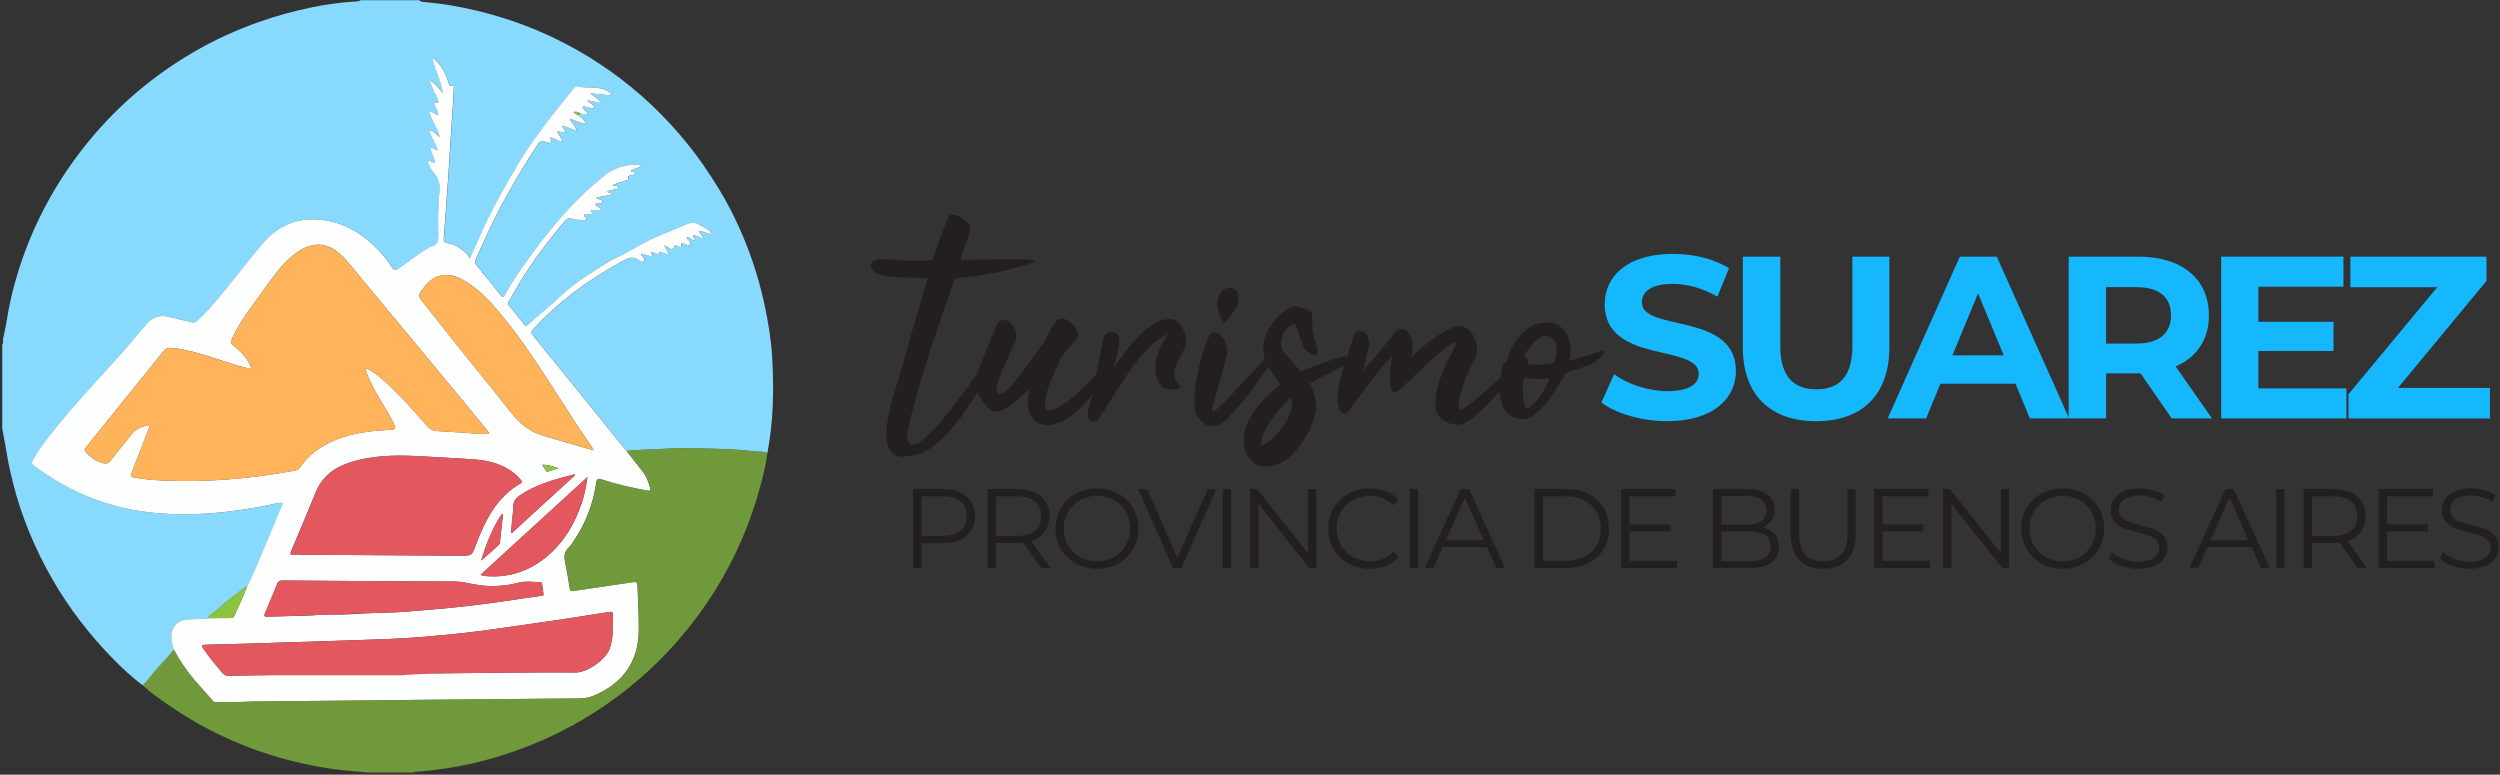
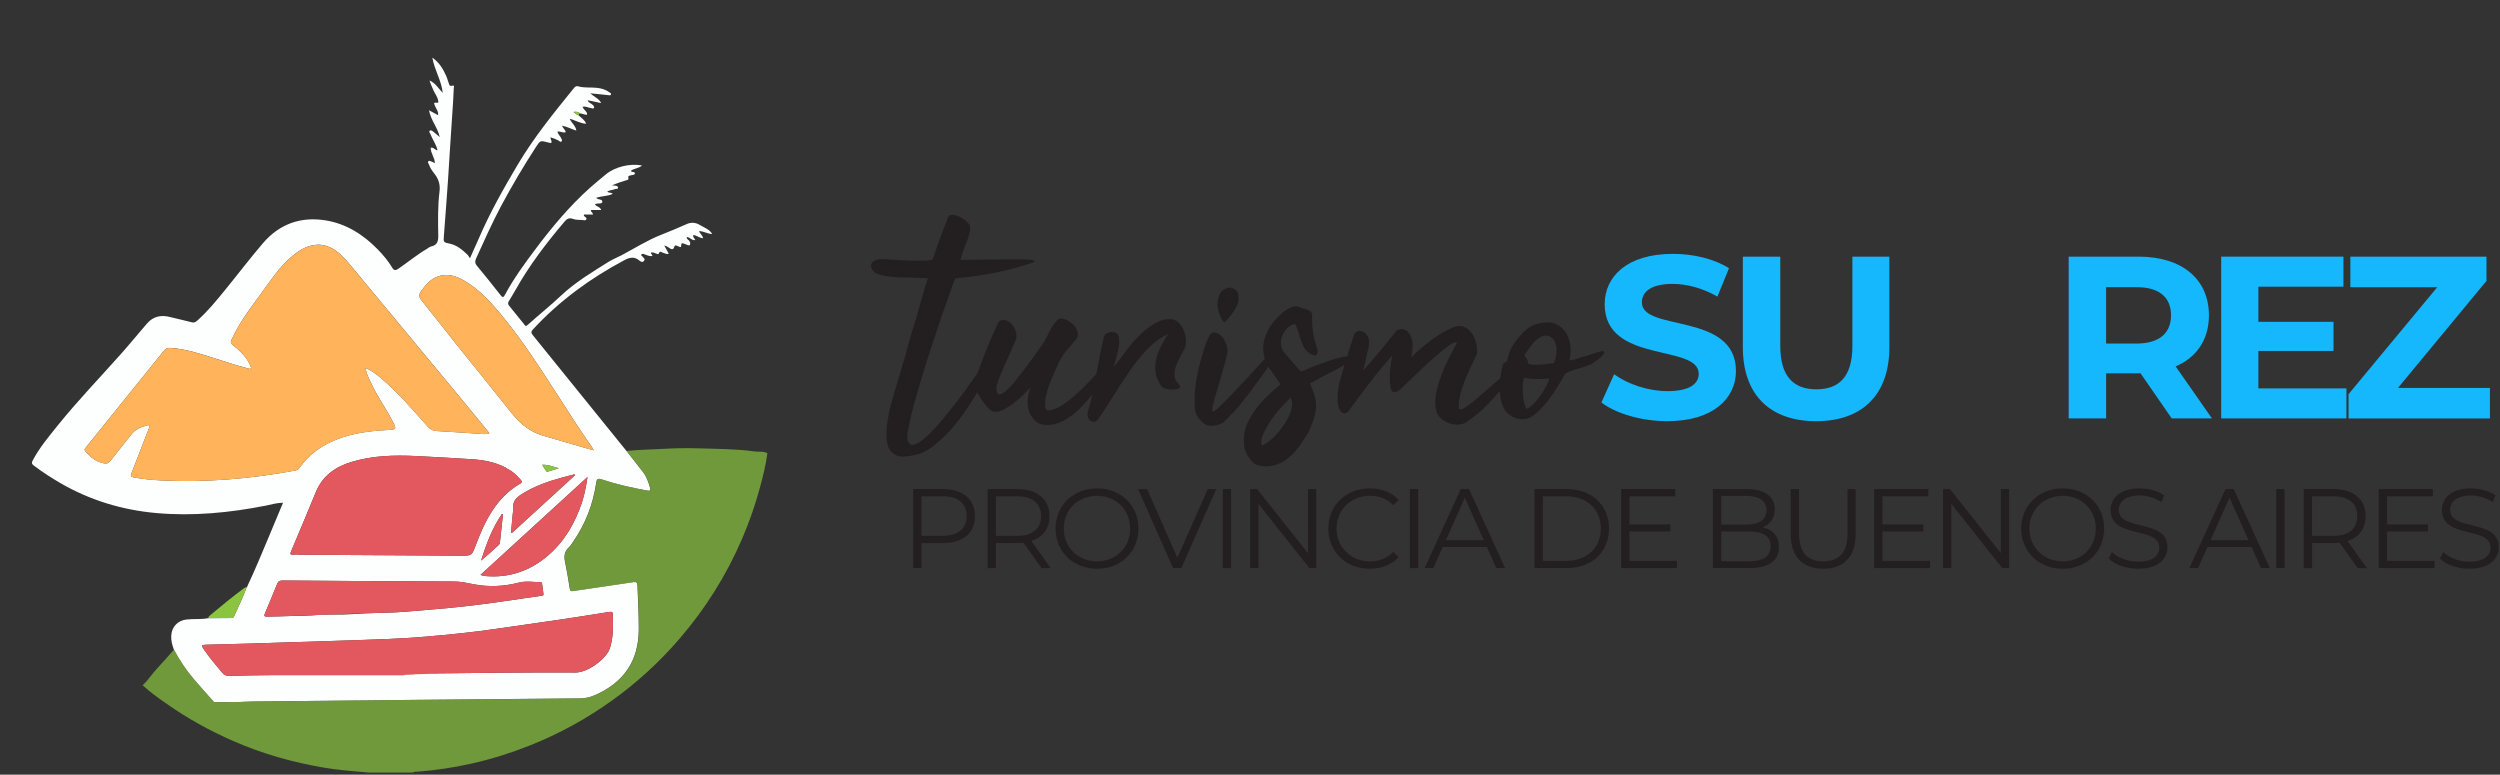
<svg xmlns="http://www.w3.org/2000/svg" width="952" height="295" viewBox="0 0 952 295" fill="none">
  <rect x="0" y="0" width="952" height="295" fill="#333333" stroke="none" />
  <g clip-path="url(#clip0_22_401)">
    <path d="M449.38 123.43C448.67 122.57 447.72 121.96 446.52 121.58C444.2 121.36 441.98 121.86 439.86 123.09C437.73 124.32 435.72 125.89 433.81 127.79C431.91 129.69 430.15 131.75 428.55 133.95C426.94 136.15 425.47 138.08 424.13 139.72C424.73 137.7 425.27 135.65 425.75 133.56C426.23 131.47 426.33 129.68 426.03 128.18C425.88 127.58 425.54 127.14 425.02 126.84C424.5 126.54 423.9 126.41 423.23 126.45C422.56 126.49 421.94 126.67 421.38 127.01C420.82 127.35 420.46 127.81 420.32 128.41C419.8 130.65 419.29 133 418.81 135.47C418.35 137.79 417.92 140.11 417.49 142.43C415.86 144.21 414.13 146.01 412.26 147.85C410.17 149.9 408.04 151.73 405.88 153.34C403.71 154.95 401.74 155.9 399.94 156.2C398.67 156.42 398.04 155.9 398.04 154.63C397.89 153.51 397.98 152.22 398.32 150.77C398.66 149.32 399.1 147.82 399.66 146.29C400.22 144.76 400.84 143.27 401.51 141.81C402.18 140.35 402.78 139.03 403.3 137.83C404.27 135.96 405.3 134.43 406.38 133.24C407.46 132.05 408.68 130.59 410.02 128.87C410.54 128.12 410.64 127.25 410.3 126.24C409.96 125.23 409.38 124.32 408.56 123.5C407.74 122.68 406.8 122.06 405.76 121.65C404.71 121.24 403.82 121.19 403.07 121.48C401.65 122.9 400.59 124.34 399.88 125.79C399.17 127.25 398.29 128.91 397.25 130.77C396.43 131.82 395.44 133.18 394.28 134.86C393.12 136.54 391.87 138.28 390.53 140.07C389.19 141.86 387.86 143.56 386.55 145.17C385.24 146.78 384.05 148.03 382.97 148.92C381.89 149.82 381.03 150.23 380.39 150.15C379.75 150.08 379.44 149.22 379.44 147.57C379.51 146.82 379.85 145.67 380.45 144.1C381.05 142.53 381.74 140.87 382.52 139.12C383.3 137.37 384.07 135.67 384.82 134.02C385.57 132.38 386.13 131.11 386.5 130.21C387.17 128.94 387.28 127.63 386.84 126.29C386.4 124.95 385.74 123.86 384.88 123.04C384.02 122.22 383.07 121.81 382.02 121.81C380.97 121.81 380.19 122.48 379.67 123.83C379.22 124.73 378.68 125.9 378.05 127.36C377.42 128.82 376.76 130.37 376.09 132.01C375.42 133.65 374.76 135.3 374.13 136.94C373.5 138.58 372.95 140.04 372.51 141.31C372.38 141.57 372.28 141.84 372.19 142.12C371.72 142.76 370.86 143.98 369.6 145.79C368.26 147.73 366.67 149.9 364.84 152.29C363.01 154.68 361.09 157.11 359.07 159.57C357.05 162.03 355.13 164.12 353.3 165.84C351.47 167.56 349.87 168.68 348.48 169.2C347.1 169.72 346.18 169.27 345.74 167.86C345.36 167.34 345.38 165.94 345.8 163.66C346.21 161.38 346.86 158.55 347.76 155.15C348.66 151.75 349.74 147.96 351.01 143.78C352.28 139.6 353.62 135.34 355.04 131.01C356.46 126.68 357.88 122.46 359.3 118.35C360.72 114.24 362.02 110.55 363.22 107.26C363.22 107.19 363.26 107.11 363.33 107.04C363.4 106.97 363.44 106.89 363.44 106.82C363.66 106.45 363.76 106.22 363.72 106.15C363.68 106.08 363.85 106 364.22 105.93C368.48 105.56 372.81 104.98 377.21 104.19C381.62 103.41 386.17 102.27 390.87 100.77C392.51 100.32 393.48 99.97 393.78 99.71C394.08 99.45 393.95 99.24 393.39 99.09C392.83 98.94 392.03 98.85 390.98 98.81C389.93 98.77 388.89 98.75 387.84 98.75C384.63 98.75 381.32 98.77 377.93 98.81C374.53 98.85 370.48 98.9 365.78 98.98C366.38 96.59 367.09 94.46 367.91 92.6C368.73 90.73 369.25 88.83 369.48 86.89C369.55 86.22 369.22 85.49 368.47 84.71C367.72 83.93 366.85 83.27 365.84 82.75C364.83 82.23 363.86 81.91 362.93 81.8C362 81.69 361.38 81.97 361.08 82.64C360.71 83.54 360.28 84.62 359.79 85.89C359.3 87.16 358.8 88.5 358.28 89.92C357.76 91.34 357.23 92.8 356.71 94.29C356.19 95.78 355.7 97.2 355.25 98.55C355.25 98.7 355.14 98.81 354.91 98.89C354.39 99.11 353.25 99.25 351.49 99.28C349.74 99.32 347.83 99.3 345.78 99.22C343.73 99.15 341.77 99.03 339.9 98.88C338.03 98.73 336.69 98.66 335.87 98.66C334.53 98.66 333.5 98.9 332.79 99.39C332.08 99.88 331.71 100.45 331.67 101.13C331.63 101.8 331.89 102.47 332.45 103.15C333.01 103.82 333.89 104.31 335.08 104.61C336.42 104.98 337.86 105.25 339.39 105.39C340.92 105.54 342.47 105.63 344.04 105.67C345.61 105.71 347.18 105.75 348.74 105.78C350.31 105.82 351.84 105.87 353.33 105.95C352.36 108.79 351.41 111.98 350.47 115.53C349.54 119.08 348.51 122.53 347.39 125.89C346.34 129.7 345.28 133.49 344.2 137.26C343.12 141.03 341.98 144.86 340.78 148.74C340.41 149.94 339.92 151.63 339.32 153.84C338.72 156.04 338.26 158.32 337.92 160.67C337.58 163.02 337.49 165.24 337.64 167.33C337.79 169.42 338.42 171.03 339.54 172.15C340.74 173.34 342.12 173.92 343.68 173.89C345.25 173.85 346.96 173.61 348.83 173.16C350.92 172.71 352.99 171.7 355.05 170.14C357.1 168.57 359.12 166.74 361.1 164.65C363.08 162.56 364.93 160.3 366.64 157.87C368.36 155.44 369.92 153.09 371.34 150.81C371.64 150.33 371.92 149.87 372.2 149.42C372.66 150.45 373.27 151.5 374.03 152.55C374.7 153.45 375.32 154.23 375.88 154.9C376.44 155.57 377.02 156.08 377.62 156.41C378.22 156.75 378.87 156.88 379.58 156.8C380.29 156.73 381.13 156.46 382.1 156.02C383.29 155.42 384.45 154.72 385.57 153.89C386.69 153.07 387.81 152.1 388.93 150.98C389.08 150.91 389.32 150.7 389.66 150.36C390 150.02 390.35 149.67 390.72 149.3C391.09 148.93 391.43 148.59 391.73 148.29C392.03 147.99 392.25 147.77 392.4 147.62C391.58 149.79 391.22 151.9 391.34 153.95C391.45 156 392.1 157.78 393.3 159.27C393.97 160.24 394.79 160.91 395.76 161.29C396.73 161.66 397.76 161.85 398.84 161.85C399.92 161.85 401.01 161.68 402.09 161.35C403.17 161.01 404.16 160.62 405.06 160.17C407 159.13 408.66 157.95 410.04 156.64C411.42 155.33 412.9 153.82 414.46 152.1C414.92 151.54 415.42 150.85 415.96 150.04C415.48 152.25 414.98 154.25 414.46 156.02C414.09 156.99 414.01 157.91 414.24 158.76C414.47 159.61 414.99 160.2 415.81 160.5C416.63 160.8 417.34 160.61 417.94 159.94C419.96 157.1 421.97 154.04 423.99 150.76C426.01 147.47 428.08 144.3 430.21 141.24C432.34 138.18 434.6 135.4 436.99 132.9C439.38 130.4 441.99 128.52 444.83 127.24C443.78 128.73 442.85 130.3 442.03 131.94C441.21 133.58 440.61 135.26 440.24 136.98C439.86 138.7 439.81 140.4 440.07 142.08C440.33 143.76 441.06 145.42 442.25 147.06C442.62 147.51 443.26 147.84 444.15 148.07C445.05 148.29 445.94 148.39 446.84 148.35C447.74 148.31 448.44 148.15 448.97 147.85C449.49 147.55 449.53 147.1 449.08 146.51C447.96 145.54 447.36 144.44 447.29 143.21C447.21 141.98 447.38 140.73 447.79 139.46C448.2 138.19 448.76 136.94 449.47 135.71C450.18 134.48 450.8 133.34 451.32 132.29C451.54 131.54 451.64 130.65 451.6 129.6C451.56 128.56 451.36 127.49 450.98 126.41C450.63 125.27 450.09 124.29 449.38 123.43Z" fill="#231F20" />
    <path d="M465.68 122.26C465.9 122.78 466.28 122.78 466.8 122.26C468.22 120.84 469.47 119.2 470.55 117.33C471.63 115.46 471.91 113.52 471.39 111.51C471.24 111.06 470.9 110.67 470.38 110.33C469.86 109.99 469.37 109.75 468.92 109.6C468.1 109.38 467.18 109.58 466.18 110.22C465.17 110.86 464.52 111.66 464.22 112.63C463.62 114.27 463.47 115.92 463.77 117.56C464.07 119.2 464.71 120.77 465.68 122.26Z" fill="#231F20" />
    <path d="M610.04 133.68C608.99 133.9 607.89 134.22 606.74 134.63C605.58 135.04 604.48 135.4 603.44 135.69C602.54 135.91 601.57 136.21 600.53 136.59C599.48 136.97 598.51 137.19 597.62 137.26C597.69 136.81 597.81 136.14 597.96 135.24C598.11 134.34 598.14 133.36 598.07 132.27C597.99 131.19 597.77 130.07 597.4 128.91C597.03 127.75 596.39 126.69 595.5 125.72C594.45 124.45 593.24 123.59 591.86 123.14C590.48 122.69 588.97 122.62 587.32 122.92C584.71 123.22 582.41 124.32 580.43 126.22C578.45 128.12 576.83 130.2 575.56 132.44C575.11 133.19 574.78 134.01 574.55 134.9C574.33 135.8 574.1 136.65 573.88 137.48C573.73 137.7 573.56 137.85 573.38 137.93C573.19 138.01 573.03 138.08 572.88 138.15C572.73 138.23 572.58 138.36 572.43 138.54C572.28 138.73 572.17 139.08 572.09 139.6C571.79 140.72 571.53 142.16 571.31 143.91C571.3 143.95 571.3 143.99 571.3 144.03C570.11 145.02 568.76 146.19 567.23 147.55C565.55 149.04 563.93 150.46 562.36 151.81C560.79 153.15 559.39 154.24 558.16 155.06C556.93 155.88 556.05 156.11 555.53 155.73C555.45 153.94 555.62 152.18 556.03 150.47C556.44 148.75 556.98 147.04 557.65 145.32C558.32 143.6 559.07 141.87 559.89 140.11C560.71 138.36 561.57 136.55 562.47 134.68C562.54 133.11 562.38 131.6 561.97 130.14C561.56 128.68 560.94 127.45 560.12 126.44C559.3 125.43 558.33 124.74 557.21 124.37C556.09 124 554.86 124.07 553.51 124.59C550.75 125.71 547.91 127.35 545 129.52C542.09 131.69 539.55 133.89 537.38 136.13C537.68 134.86 537.87 133.52 537.94 132.1C538.01 130.68 537.75 129.3 537.16 127.96C536.64 126.69 535.85 125.87 534.81 125.5C533.76 125.13 532.76 125.28 531.79 125.95C529.77 128.49 527.7 131.05 525.57 133.62C523.44 136.19 521.29 138.68 519.13 141.07C519.43 139.65 519.76 138.2 520.14 136.7C520.51 135.21 520.85 133.71 521.15 132.22C521.45 130.73 521.39 129.49 520.98 128.52C520.57 127.55 520.01 126.86 519.3 126.45C518.59 126.04 517.86 125.93 517.12 126.11C516.37 126.3 515.85 126.84 515.55 127.73C515.1 129 514.63 130.44 514.15 132.04C513.79 133.24 513.41 134.46 513.03 135.69C512.22 135.71 511.11 135.91 509.67 136.3C508.14 136.71 506.53 137.22 504.85 137.81C503.17 138.41 501.56 139.01 500.03 139.6C498.5 140.2 497.36 140.68 496.61 141.06C496.01 141.28 495.64 141.38 495.49 141.34C495.34 141.3 495.04 141.06 494.59 140.61C494.21 140.24 493.75 139.73 493.19 139.1C492.63 138.47 492.07 137.81 491.51 137.14C490.95 136.47 490.39 135.81 489.83 135.18C489.27 134.55 488.84 134 488.54 133.56C487.87 132.29 487.62 131.02 487.81 129.75C488 128.48 488.41 127.36 489.04 126.39C489.67 125.42 490.4 124.65 491.22 124.09C492.04 123.53 492.75 123.33 493.35 123.47C493.42 123.77 493.61 124.29 493.91 125.04C494.21 125.79 494.39 126.31 494.47 126.61C494.84 128.1 495.42 129.75 496.21 131.54C497 133.33 498.21 134.53 499.85 135.12C500.75 135.5 501.31 135.42 501.53 134.9C501.75 134.38 501.79 133.74 501.64 133C501.42 132.18 501.19 131.42 500.97 130.7C500.75 129.99 500.52 129.17 500.3 128.24C500.08 127.31 499.91 126.19 499.8 124.88C499.69 123.58 499.63 121.88 499.63 119.78C499.63 119.26 499.41 118.85 498.96 118.55C498.51 118.25 498.1 118.03 497.73 117.88C497.36 117.73 496.93 117.6 496.44 117.49C495.95 117.38 495.49 117.21 495.04 116.99C493.99 116.54 493 116.51 492.07 116.88C491.14 117.26 490.22 117.74 489.33 118.34C487.16 119.91 485.24 121.98 483.56 124.56C481.88 127.14 481.04 129.88 481.04 132.79C481.04 134.14 481.24 135.43 481.63 136.66C479.22 139.32 476.79 141.97 474.32 144.61C471.56 147.56 468.65 150.6 465.58 153.74C464.31 155.01 463.3 155.91 462.56 156.43C461.81 156.95 461.51 156.65 461.66 155.53C461.73 154.93 461.92 154.07 462.22 152.95C462.52 151.83 462.85 150.65 463.23 149.42C463.6 148.19 463.96 147.01 464.29 145.89C464.63 144.77 464.87 143.91 465.02 143.31C465.39 142.04 465.73 140.83 466.03 139.67C466.33 138.51 466.66 137.3 467.04 136.03C467.49 134.69 467.54 133.34 467.21 132C466.88 130.66 466.35 129.52 465.64 128.58C464.93 127.65 464.13 127.03 463.23 126.73C462.33 126.43 461.55 126.62 460.88 127.29C460.21 128.41 459.68 129.49 459.31 130.54C458.04 134.05 456.94 137.95 456.01 142.24C455.08 146.53 454.72 150.73 454.95 154.84C454.95 156.18 455.31 157.44 456.01 158.59C456.72 159.75 457.71 160.74 458.98 161.56C459.35 161.86 459.86 162.04 460.49 162.12C461.12 162.19 461.78 162.18 462.45 162.06C463.12 161.94 463.78 161.78 464.41 161.56C465.04 161.34 465.55 161.07 465.92 160.78C466.96 159.88 467.94 158.91 468.83 157.87C469.58 157.2 470.58 156.1 471.85 154.57C473.12 153.04 474.44 151.36 475.83 149.53C477.21 147.7 478.54 145.91 479.81 144.15C481.08 142.4 482.09 140.96 482.83 139.84C482.83 139.81 482.88 139.69 482.96 139.53C483.05 139.67 483.13 139.82 483.22 139.96C484.68 142.13 486.15 144.25 487.64 146.34C485.47 148.13 483.4 150.02 481.42 152C479.44 153.98 477.63 156.39 475.99 159.22C475.32 160.34 474.76 161.57 474.31 162.92C473.71 165.09 473.53 167.27 473.75 169.47C473.97 171.67 474.95 173.71 476.66 175.57C477.33 176.39 478.15 176.93 479.12 177.19C480.09 177.45 481.1 177.58 482.14 177.58C484.01 177.58 485.72 177.21 487.29 176.46C488.86 175.71 490.31 174.71 491.66 173.44C493 172.17 494.22 170.75 495.3 169.18C496.38 167.61 497.45 165.97 498.49 164.25C499.24 162.46 499.83 160.87 500.28 159.49C500.73 158.11 501.01 156.75 501.12 155.4C501.23 154.05 501.1 152.66 500.73 151.2C500.35 149.74 499.72 148.01 498.83 145.99C499.05 145.84 499.37 145.69 499.78 145.54C500.19 145.39 500.47 145.24 500.62 145.09C502.04 144.19 503.72 143.28 505.66 142.35C507.6 141.42 509.21 140.58 510.48 139.83C510.63 139.76 510.96 139.57 511.49 139.27C511.67 139.17 511.84 139.06 512.01 138.95C511.7 139.96 511.39 140.97 511.1 141.96C510.61 143.6 510.22 145.06 509.92 146.33C509.77 146.78 509.62 147.81 509.47 149.41C509.32 151.02 509.32 152.49 509.47 153.83C509.55 154.28 509.68 154.78 509.86 155.34C510.05 155.9 510.31 156.37 510.64 156.74C510.98 157.12 511.37 157.34 511.82 157.41C512.27 157.49 512.79 157.26 513.39 156.74C516 153.16 518.67 149.57 521.4 145.99C524.12 142.41 527.06 138.86 530.19 135.35C530.04 135.95 529.85 137.01 529.63 138.54C529.41 140.07 529.27 141.64 529.24 143.24C529.2 144.85 529.3 146.26 529.52 147.5C529.74 148.73 530.23 149.35 530.98 149.35C531.28 149.35 531.63 149.26 532.04 149.07C532.45 148.88 533.07 148.42 533.89 147.67C535.83 145.8 537.96 143.75 540.27 141.51C542.58 139.27 544.79 137.25 546.88 135.46C548.97 133.67 550.74 132.27 552.2 131.26C553.66 130.25 554.5 130.05 554.72 130.64C553.82 132.36 552.85 134.22 551.81 136.24C550.76 138.26 549.83 140.33 549.01 142.46C548.19 144.59 547.53 146.74 547.05 148.9C546.56 151.07 546.43 153.12 546.66 155.06C546.81 156.55 547.33 157.8 548.23 158.81C549.13 159.82 550.19 160.56 551.42 161.05C552.65 161.53 553.9 161.76 555.17 161.72C556.44 161.68 557.56 161.33 558.53 160.66C561.52 158.64 564.33 156.26 566.99 153.49C568.41 152.01 569.78 150.52 571.12 149.02C571.12 149.11 571.12 149.2 571.13 149.28C571.24 151.11 571.58 152.81 572.14 154.38C572.7 155.95 573.54 157.11 574.66 157.85C576.15 159.05 577.95 159.64 580.04 159.64C581.53 159.64 583.08 158.97 584.69 157.62C586.29 156.28 587.83 154.67 589.28 152.8C590.74 150.93 592.06 149.01 593.26 147.03C594.45 145.05 595.39 143.46 596.06 142.27C597.63 141.45 599.29 140.81 601.04 140.37C602.79 139.92 604.57 139.29 606.36 138.47C606.73 138.25 607.27 137.87 607.98 137.35C608.69 136.83 609.32 136.29 609.88 135.73C610.44 135.17 610.79 134.69 610.94 134.27C611.09 133.89 610.79 133.68 610.04 133.68ZM491.72 155.97C491.23 157.76 490.39 159.57 489.2 161.4C488 163.23 486.62 164.91 485.06 166.44C483.49 167.97 481.96 169.07 480.47 169.74C480.1 168.47 480.3 166.96 481.09 165.2C481.87 163.45 482.88 161.67 484.11 159.88C485.34 158.09 486.67 156.43 488.09 154.9C489.51 153.37 490.63 152.19 491.45 151.37C492.11 152.65 492.2 154.18 491.72 155.97ZM588.71 147.18C588.07 148.41 587.33 149.63 586.47 150.82C585.61 152.02 584.72 153.08 583.78 154.01C582.85 154.94 582 155.49 581.26 155.63C580.89 155.03 580.59 154.21 580.36 153.17C580.14 152.13 579.98 151.02 579.91 149.87C579.83 148.71 579.83 147.59 579.91 146.51C579.98 145.43 580.13 144.55 580.36 143.88C581.85 144.18 583.46 144.33 585.18 144.33C586.9 144.33 588.5 144.26 590 144.11C589.77 144.92 589.34 145.95 588.71 147.18ZM591.9 137.71C591.9 137.86 591.82 138.01 591.68 138.16C591.53 138.31 591.38 138.38 591.23 138.38C590.86 138.38 590.17 138.46 589.16 138.6C588.15 138.75 587.11 138.84 586.02 138.88C584.94 138.92 583.97 138.9 583.11 138.82C582.25 138.75 581.82 138.52 581.82 138.15C581.89 137.33 581.56 136.58 580.81 135.91C580.66 135.76 580.59 135.5 580.59 135.13C581.41 133.86 582.27 132.63 583.17 131.43C584.07 130.24 585.26 129.19 586.75 128.29C587.5 127.92 588.28 127.77 589.1 127.84C589.92 127.92 590.59 128.25 591.12 128.85C592.16 129.9 592.7 131.28 592.74 132.99C592.77 134.73 592.49 136.3 591.9 137.71Z" fill="#231F20" />
    <path d="M609.82 153.26L614.66 142.52C619.85 146.3 627.6 148.94 634.99 148.94C643.44 148.94 646.87 146.12 646.87 142.34C646.87 130.81 611.06 138.73 611.06 115.85C611.06 105.38 619.51 96.67 637.02 96.67C644.76 96.67 652.68 98.52 658.4 102.13L654 112.95C648.28 109.69 642.38 108.11 636.93 108.11C628.48 108.11 625.23 111.28 625.23 115.15C625.23 126.5 661.05 118.67 661.05 141.29C661.05 151.58 652.51 160.38 634.91 160.38C625.13 160.39 615.27 157.48 609.82 153.26Z" fill="#15B7FD" />
    <path d="M663.67 132.23V97.74H677.93V131.71C677.93 143.41 683.03 148.25 691.66 148.25C700.37 148.25 705.39 143.41 705.39 131.71V97.74H719.47V132.23C719.47 150.36 709.09 160.39 691.57 160.39C674.05 160.39 663.67 150.36 663.67 132.23Z" fill="#15B7FD" />
-     <path d="M767.51 146.13H738.91L733.45 159.33H718.84L746.3 97.73H760.38L787.92 159.33H772.96L767.51 146.13ZM763.02 135.31L753.25 111.73L743.48 135.31H763.02Z" fill="#15B7FD" />
    <path d="M827 159.33L815.12 142.17H814.42H802.01V159.33H787.75V97.73H814.41C830.87 97.73 841.16 106.27 841.16 120.08C841.16 129.32 836.5 136.1 828.49 139.53L842.31 159.33H827ZM813.62 109.35H802V130.82H813.62C822.33 130.82 826.73 126.77 826.73 120.08C826.73 113.31 822.33 109.35 813.62 109.35Z" fill="#15B7FD" />
    <path d="M893.52 147.89V159.33H845.83V97.73H892.38V109.17H860V122.55H888.6V133.64H860V147.9H893.52V147.89Z" fill="#15B7FD" />
    <path d="M948.17 147.72V159.34H894.32V150.1L928.11 109.36H895.02V97.74H946.85V106.98L913.15 147.72H948.17Z" fill="#15B7FD" />
    <path d="M371.28 196.55C371.28 202.96 366.64 206.83 358.98 206.83H350.9V216.33H347.72V186.23H358.99C366.64 186.23 371.28 190.1 371.28 196.55ZM368.1 196.55C368.1 191.73 364.92 188.98 358.9 188.98H350.9V204.03H358.9C364.92 204.03 368.1 201.28 368.1 196.55Z" fill="#231F20" />
    <path d="M396.61 216.33L389.73 206.66C388.96 206.75 388.18 206.79 387.32 206.79H379.24V216.34H376.06V186.24H387.33C394.98 186.24 399.63 190.11 399.63 196.56C399.63 201.29 397.14 204.6 392.75 206.02L400.1 216.34H396.61V216.33ZM396.43 196.55C396.43 191.73 393.25 188.98 387.23 188.98H379.23V204.07H387.23C393.25 204.08 396.43 201.28 396.43 196.55Z" fill="#231F20" />
    <path d="M401.94 201.28C401.94 192.51 408.65 185.97 417.76 185.97C426.79 185.97 433.54 192.46 433.54 201.28C433.54 210.1 426.79 216.59 417.76 216.59C408.65 216.59 401.94 210.05 401.94 201.28ZM430.36 201.28C430.36 194.1 424.98 188.81 417.76 188.81C410.49 188.81 405.08 194.1 405.08 201.28C405.08 208.46 410.5 213.75 417.76 213.75C424.99 213.75 430.36 208.46 430.36 201.28Z" fill="#231F20" />
    <path d="M463.17 186.23L449.84 216.33H446.7L433.37 186.23H436.81L448.33 212.37L459.94 186.23H463.17Z" fill="#231F20" />
    <path d="M465.62 186.23H468.8V216.33H465.62V186.23Z" fill="#231F20" />
    <path d="M501.22 186.23V216.33H498.6L479.25 191.91V216.33H476.07V186.23H478.69L498.08 210.65V186.23H501.22Z" fill="#231F20" />
    <path d="M505.82 201.28C505.82 192.47 512.53 185.97 521.6 185.97C525.99 185.97 529.94 187.43 532.61 190.36L530.59 192.38C528.14 189.89 525.13 188.81 521.69 188.81C514.42 188.81 508.96 194.14 508.96 201.28C508.96 208.42 514.42 213.75 521.69 213.75C525.13 213.75 528.14 212.67 530.59 210.14L532.61 212.16C529.94 215.08 525.99 216.59 521.56 216.59C512.53 216.59 505.82 210.1 505.82 201.28Z" fill="#231F20" />
    <path d="M536.87 186.23H540.05V216.33H536.87V186.23Z" fill="#231F20" />
    <path d="M566.19 208.29H549.42L545.81 216.33H542.5L556.26 186.23H559.4L573.16 216.33H569.81L566.19 208.29ZM565.03 205.71L557.81 189.54L550.59 205.71H565.03Z" fill="#231F20" />
    <path d="M584.34 186.23H596.59C606.22 186.23 612.71 192.42 612.71 201.28C612.71 210.14 606.22 216.33 596.59 216.33H584.34V186.23ZM596.42 213.58C604.42 213.58 609.58 208.51 609.58 201.28C609.58 194.05 604.42 188.98 596.42 188.98H587.52V213.58H596.42Z" fill="#231F20" />
    <path d="M638.61 213.58V216.33H617.33V186.23H637.97V188.98H620.5V199.69H636.07V202.4H620.5V213.58H638.61Z" fill="#231F20" />
    <path d="M677.43 208.29C677.43 213.41 673.65 216.33 666.12 216.33H652.27V186.23H665.26C671.97 186.23 675.84 189.07 675.84 193.97C675.84 197.41 673.99 199.69 671.24 200.81C675.11 201.67 677.43 204.2 677.43 208.29ZM655.46 188.85V199.77H665.05C669.87 199.77 672.66 197.92 672.66 194.31C672.66 190.7 669.87 188.85 665.05 188.85H655.46ZM674.25 208.03C674.25 204.12 671.37 202.4 666.08 202.4H655.46V213.71H666.08C671.37 213.71 674.25 211.99 674.25 208.03Z" fill="#231F20" />
    <path d="M681.91 203.47V186.23H685.09V203.34C685.09 210.48 688.44 213.75 694.29 213.75C700.18 213.75 703.54 210.48 703.54 203.34V186.23H706.64V203.47C706.64 212.11 702 216.58 694.3 216.58C686.59 216.59 681.91 212.12 681.91 203.47Z" fill="#231F20" />
    <path d="M734.97 213.58V216.33H713.69V186.23H734.33V188.98H716.87V199.69H732.44V202.4H716.87V213.58H734.97Z" fill="#231F20" />
    <path d="M765.07 186.23V216.33H762.45L743.1 191.91V216.33H739.92V186.23H742.54L761.93 210.65V186.23H765.07Z" fill="#231F20" />
    <path d="M769.67 201.28C769.67 192.51 776.38 185.97 785.49 185.97C794.52 185.97 801.27 192.46 801.27 201.28C801.27 210.1 794.52 216.59 785.49 216.59C776.38 216.59 769.67 210.05 769.67 201.28ZM798.09 201.28C798.09 194.1 792.71 188.81 785.49 188.81C778.22 188.81 772.81 194.1 772.81 201.28C772.81 208.46 778.23 213.75 785.49 213.75C792.72 213.75 798.09 208.46 798.09 201.28Z" fill="#231F20" />
    <path d="M802.99 212.68L804.24 210.23C806.39 212.34 810.22 213.88 814.17 213.88C819.8 213.88 822.25 211.52 822.25 208.55C822.25 200.29 803.72 205.37 803.72 194.23C803.72 189.8 807.16 185.97 814.81 185.97C818.21 185.97 821.73 186.96 824.14 188.64L823.06 191.18C820.48 189.5 817.47 188.69 814.8 188.69C809.3 188.69 806.84 191.14 806.84 194.15C806.84 202.41 825.37 197.42 825.37 208.38C825.37 212.81 821.84 216.59 814.15 216.59C809.66 216.59 805.23 215 802.99 212.68Z" fill="#231F20" />
    <path d="M857.39 208.29H840.62L837.01 216.33H833.7L847.46 186.23H850.6L864.36 216.33H861L857.39 208.29ZM856.22 205.71L849 189.54L841.78 205.71H856.22Z" fill="#231F20" />
    <path d="M866.8 186.23H869.98V216.33H866.8V186.23Z" fill="#231F20" />
    <path d="M897.81 216.33L890.93 206.66C890.16 206.75 889.38 206.79 888.52 206.79H880.44V216.34H877.26V186.24H888.53C896.18 186.24 900.83 190.11 900.83 196.56C900.83 201.29 898.34 204.6 893.95 206.02L901.3 216.34H897.81V216.33ZM897.63 196.55C897.63 191.73 894.45 188.98 888.43 188.98H880.43V204.07H888.43C894.45 204.08 897.63 201.28 897.63 196.55Z" fill="#231F20" />
    <path d="M927.09 213.58V216.33H905.81V186.23H926.45V188.98H908.99V199.69H924.56V202.4H908.99V213.58H927.09Z" fill="#231F20" />
    <path d="M929.15 212.68L930.4 210.23C932.55 212.34 936.38 213.88 940.33 213.88C945.96 213.88 948.41 211.52 948.41 208.55C948.41 200.29 929.88 205.37 929.88 194.23C929.88 189.8 933.32 185.97 940.97 185.97C944.37 185.97 947.89 186.96 950.3 188.64L949.22 191.18C946.64 189.5 943.63 188.69 940.96 188.69C935.46 188.69 933 191.14 933 194.15C933 202.41 951.53 197.42 951.53 208.38C951.53 212.81 948 216.59 940.31 216.59C935.82 216.59 931.39 215 929.15 212.68Z" fill="#231F20" />
-     <path d="M137.4 0.08C144.81 0.08 152.21 0.08 159.62 0.08C159.99 0.49 160.45 0.67 161.01 0.72C164.41 1.04 167.81 1.4 171.19 1.96C178.53 3.19 185.72 4.92 192.8 7.21C200.7 9.77 208.32 12.98 215.67 16.83C227.42 22.99 238.15 30.6 247.8 39.69C255.18 46.64 261.8 54.23 267.63 62.56C272.11 68.97 276.17 75.6 279.58 82.6C284.77 93.26 288.64 104.4 291.12 116.02C292.53 122.63 293.65 129.28 294.04 135.99C294.74 148.23 294.55 160.46 292.21 172.57C290.69 171.74 289.01 172.11 287.41 171.9C280.02 170.9 272.57 170.92 265.14 170.7C261.07 170.58 256.99 170.66 252.91 170.9C248.14 171.17 243.36 171.21 238.6 171.71C234.65 166.83 230.7 161.96 226.76 157.08C218.8 147.24 210.85 137.39 202.88 127.55C202.25 126.77 202.3 126.22 202.99 125.47C213.01 114.63 224.73 106.06 237.73 99.13C239.87 97.99 241.65 97.61 243.59 99.26C244.11 99.7 244.82 100.11 245.38 99.21C245.83 98.5 245.07 98.25 244.82 97.8C244.65 97.49 244.02 97.37 244.29 96.93C244.56 96.49 245.11 96.7 245.48 96.85C246.43 97.24 247.37 97.6 248.39 97.53C248.68 96.9 247.72 96.78 247.96 96.19C248.63 96.03 249.23 96.26 249.83 96.53C250.18 96.69 250.76 96.93 250.87 96.63C251.36 95.25 252.15 96.23 252.76 96.36C253.38 96.5 253.93 96.94 254.74 96.62C254.19 95.64 253.66 94.69 252.99 93.49C253.99 93.77 254.59 94.14 255.19 94.6C255.81 95.08 256.54 95 256.74 94.21C257.01 93.13 257.57 93.49 258.16 93.73C258.56 93.89 258.92 94.17 259.39 94.04C259.52 92.4 259.52 92.4 261.14 93.02C261.24 93.06 261.34 93.1 261.44 93.15C261.89 93.33 262.5 93.7 262.77 93.26C263.06 92.79 262.87 92.12 262.45 91.63C262.12 91.25 261.49 91.07 261.59 90.28C262.78 90.24 263.47 91.72 264.83 91.42C264.51 90.77 263.91 90.36 263.98 89.55C265.37 89.53 266.4 90.71 267.79 90.72C267.61 89.58 266.61 89.05 266.26 88.01C268.02 88.03 269.47 89.08 271.29 89.13C270.13 87.21 268.1 86.65 266.44 85.62C264.95 84.69 263.19 84.63 261.71 85.28C258.4 86.74 255.06 88.13 251.7 89.47C246.52 91.52 241.81 94.52 236.9 97.13C235.23 98.02 233.42 98.69 231.82 99.7C225.55 103.64 219.19 107.42 213.74 112.55C209.62 116.43 205.18 119.98 200.96 123.77C200.1 124.54 199.9 123.78 199.63 123.46C197.69 121.13 195.83 118.74 193.9 116.4C193.33 115.7 193.53 115.14 193.94 114.49C194.74 113.2 195.53 111.9 196.27 110.58C201.55 101.13 208.08 92.6 215.06 84.36C215.94 83.32 216.81 82.85 218.15 83.34C219.29 83.75 220.5 83.76 221.7 83.78C222.26 83.79 223.07 84.17 223.34 83.52C223.61 82.89 222.77 82.61 222.39 82.19C222.35 82.14 222.41 82 222.46 81.7C223.57 81.7 224.72 81.7 225.85 81.7C225.87 80.9 225 80.83 225.08 79.97C226.34 79.97 227.6 79.97 229 79.97C228.5 78.69 227.21 78.71 226.65 77.93C226.75 77.81 226.77 77.75 226.81 77.72C227.65 77.24 229.26 77.85 229.41 76.95C229.62 75.7 227.72 76.21 227.1 75.35C229.15 74.59 231.4 74.78 233.36 73.85C232.83 73.15 231.95 73.6 231.31 73C232.21 72.33 233.3 72.46 234.19 72.03C234.6 71.83 235.41 72.13 235.41 71.52C235.41 70.82 234.67 70.7 234.04 70.68C233.73 70.67 233.42 70.64 233.11 70.61C234.82 69.84 236.55 69.25 238.31 68.73C238.85 68.57 239.53 68.55 239.35 67.82C239.09 66.79 239.86 66.94 240.36 66.76C240.89 66.58 241.79 66.68 241.83 66.09C241.89 65.32 240.86 65.67 240.44 65.28C240.38 65.22 240.39 65.08 240.36 64.99C241.61 64.12 243.28 64.13 244.57 63.03C239.95 62.13 234.21 63.56 230.81 66.39C228.81 68.05 226.78 69.67 224.84 71.41C217.03 78.4 210.34 86.39 204.06 94.75C199.83 100.38 195.68 106.06 192.34 112.28C191.79 113.3 191.45 113.39 190.68 112.41C187.75 108.65 184.76 104.94 181.71 101.27C180.94 100.34 180.85 99.54 181.32 98.51C184.38 91.8 187.36 85.07 190.83 78.55C194.96 70.8 199.42 63.27 204.2 55.91C205.8 53.45 205.81 53.47 208.82 54.26C209.21 54.36 209.65 54.59 210.07 54.31C210.26 53.64 209.62 53.13 209.72 52.31C210.86 52.65 211.89 53.04 212.89 53.59C213.17 53.74 213.38 54.27 213.85 53.88C214.34 53.47 213.94 53.05 213.8 52.73C213.41 51.83 212.55 51.18 212.29 50.12C213.42 49.91 214.36 50.72 215.45 50.37C215.44 49.35 214.3 48.91 214.14 47.87C216.05 48.25 217.66 49.17 219.53 49.74C219.28 47.89 217.73 46.9 216.98 45.23C219.2 45.82 221.01 47.03 223.29 47.13C222.64 45.61 221.38 44.89 220.39 43.92C220.41 43.59 220.58 43.34 220.83 43.13C221.51 43.3 222.2 43.46 222.88 43.64C223.14 43.71 223.46 43.88 223.6 43.58C223.69 43.38 223.6 43.04 223.48 42.83C223.05 42.08 222.19 41.61 221.93 40.7C223.17 40.35 224.14 41.07 225.21 41.2C225.56 41.24 226.04 41.52 226.26 41.11C226.49 40.68 226.12 40.33 225.82 39.98C225.27 39.34 224.21 39.29 223.84 38.17C225.57 38.54 227.2 38.89 229.01 39.28C228.09 37.41 226.26 36.94 224.9 35.54C227.35 35.79 229.5 36.02 231.65 36.23C232 36.26 232.5 36.45 232.69 36.05C232.96 35.48 232.3 35.32 232.02 35.11C230.59 34.03 228.92 33.61 227.16 33.44C224.84 33.21 222.47 33.54 220.19 32.87C219.41 32.64 218.98 33.09 218.56 33.62C210.96 43.01 203.34 52.37 197.16 62.8C191.77 71.9 186.58 81.09 182.4 90.82C181.38 93.2 180.29 95.56 179.03 98.36C178.59 97.73 178.38 97.26 178.03 96.94C176.08 95.13 174.08 93.37 171.36 92.8C168.88 92.28 168.91 92.3 169.11 89.75C169.65 82.7 170.2 75.65 170.67 68.6C171.23 60.35 171.66 52.08 172.27 43.83C172.52 40.46 172.71 37.1 172.86 33.73C172.88 33.31 173.23 32.35 172.29 32.63C171.12 32.98 171.16 32.14 170.92 31.57C170.59 30.77 170.42 29.9 170.07 29.12C168.89 26.46 167.5 23.94 164.69 21.94C165.58 26.83 168.23 30.77 168.66 35.4C167.05 33.71 165.88 31.64 163.63 30.65C164.01 31.92 164.57 33.08 165.07 34.26C165.66 35.65 166.7 36.83 166.92 38.39C166.97 38.75 167.21 39.17 166.56 39.13C165.23 39.04 165.2 39.1 165.72 40.37C166.18 41.46 167.07 42.42 166.9 43.88C165.75 43.26 164.74 42.71 163.44 42C164.1 45.79 166.71 48.46 167.52 52.2C166.53 51.37 165.82 50.78 165.12 50.19C164.7 49.84 164.14 49.43 163.71 49.78C163.27 50.13 163.81 50.66 163.98 51.1C164.77 53.14 166.15 54.94 166.69 57.26C165.66 57.13 165.16 55.98 164.08 56.29C164.02 58.35 165.68 59.99 165.66 62.17C165.15 61.91 164.78 61.67 164.39 61.53C164 61.4 163.54 61.05 163.18 61.44C162.8 61.85 163.26 62.24 163.4 62.63C163.88 64.04 164.77 65.22 165.66 66.37C167.15 68.29 167.74 70.45 167.45 72.79C166.75 78.43 166.86 84.1 166.96 89.76C167 91.94 166.56 93.36 164.27 93.86C163.72 93.98 163.23 94.42 162.72 94.72C158.88 96.98 155.44 99.81 151.79 102.34C150.67 103.12 150.07 103.02 149.39 101.89C147.88 99.38 146.01 97.14 143.97 95.04C138.43 89.34 131.92 85.2 124 83.92C114.57 82.4 106.45 85.33 100.21 92.61C95.25 98.4 90.64 104.5 85.81 110.4C82.52 114.42 79.26 118.46 75.36 121.93C74.76 122.46 74.22 123.02 73.23 122.76C70.39 122.03 67.52 121.42 64.68 120.7C61.32 119.85 58.4 120.52 56.1 123.15C52.78 126.94 49.62 130.87 46.28 134.63C38.16 143.77 29.66 152.57 21.99 162.1C18.57 166.35 15.06 170.54 12.49 175.41C12.04 176.27 12.15 176.7 12.91 177.27C16.11 179.69 19.46 181.87 22.93 183.89C34.29 190.5 46.58 194.22 59.6 195.38C73.63 196.63 87.52 195.26 101.31 192.55C103.4 192.14 105.47 191.47 107.85 191.45C105.9 196.12 104.04 200.61 102.15 205.1C99.58 211.19 97.07 217.3 94.24 223.27C94.16 223.39 94.08 223.51 94.01 223.63C93.53 223.57 93.2 223.82 92.84 224.09C88.52 227.28 84.38 230.7 80.26 234.14C79.85 234.48 79.4 234.82 79.32 235.42C76.59 235.96 73.81 235.61 71.06 235.93C67.72 236.32 65.48 238.7 65.27 242.05C65.16 243.92 65.62 245.69 66.28 247.41C64.15 249.8 62.08 252.24 59.88 254.56C57.94 256.6 56.47 259.05 54.37 260.95C50.21 257.91 46.46 254.37 42.89 250.7C34.14 241.73 26.48 231.88 20.19 221.01C16.61 214.83 13.47 208.43 10.8 201.81C8.46 195.99 6.48 190.02 4.96 183.93C4.09 180.46 3.28 176.98 2.71 173.45C2.15 170.01 1.48 166.59 0.86 163.16C0.86 152.48 0.86 141.81 0.86 131.13C1.47 130.48 1 129.68 1.18 128.97C2.38 124.14 2.91 119.18 4.02 114.32C5.97 105.74 8.65 97.39 12.11 89.33C16.4 79.32 21.77 69.89 28.18 61.04C40.55 43.97 55.86 30.18 74.09 19.62C81.87 15.11 90.01 11.43 98.5 8.41C105.16 6.04 111.94 4.2 118.83 2.78C123.87 1.74 128.99 1.02 134.14 0.66C135.18 0.56 136.36 0.67 137.4 0.08Z" fill="#88D9FE" />
    <path d="M81.54 267.37C79.03 264.54 76.47 261.76 74.02 258.88C71.01 255.34 68.41 251.5 66.22 247.39C65.56 245.66 65.1 243.9 65.21 242.03C65.41 238.69 67.66 236.3 71 235.91C73.74 235.59 76.53 235.95 79.25 235.4C82.18 235.38 85.11 235.35 88.04 235.34C88.58 235.34 88.92 235.17 89.16 234.63C90.76 230.96 92.58 227.39 93.94 223.62C94.14 223.58 94.2 223.45 94.17 223.26C97 217.29 99.52 211.18 102.08 205.09C103.97 200.6 105.84 196.11 107.78 191.44C105.4 191.46 103.33 192.13 101.24 192.54C87.45 195.25 73.55 196.62 59.53 195.37C46.51 194.21 34.22 190.49 22.86 183.88C19.39 181.86 16.05 179.68 12.84 177.26C12.08 176.69 11.97 176.25 12.42 175.4C14.99 170.53 18.5 166.34 21.92 162.09C29.59 152.56 38.09 143.75 46.21 134.62C49.55 130.86 52.72 126.93 56.03 123.14C58.33 120.51 61.26 119.84 64.61 120.69C67.45 121.41 70.32 122.01 73.16 122.75C74.15 123.01 74.69 122.45 75.29 121.92C79.19 118.45 82.46 114.41 85.74 110.39C90.57 104.48 95.18 98.39 100.14 92.6C106.38 85.31 114.49 82.39 123.93 83.91C131.84 85.18 138.36 89.33 143.9 95.03C145.94 97.13 147.81 99.36 149.32 101.88C150 103.01 150.6 103.1 151.72 102.33C155.37 99.8 158.81 96.97 162.65 94.71C163.16 94.41 163.64 93.97 164.2 93.85C166.48 93.35 166.92 91.93 166.89 89.75C166.79 84.09 166.68 78.43 167.38 72.78C167.67 70.44 167.07 68.28 165.59 66.36C164.7 65.21 163.81 64.03 163.33 62.62C163.2 62.23 162.74 61.84 163.11 61.43C163.47 61.04 163.94 61.39 164.32 61.52C164.72 61.65 165.08 61.89 165.59 62.16C165.61 59.98 163.95 58.34 164.01 56.28C165.09 55.97 165.59 57.12 166.62 57.25C166.09 54.93 164.71 53.14 163.91 51.09C163.74 50.66 163.21 50.12 163.64 49.77C164.07 49.42 164.63 49.83 165.05 50.18C165.75 50.77 166.45 51.36 167.45 52.19C166.63 48.45 164.03 45.78 163.37 41.99C164.67 42.69 165.69 43.25 166.83 43.87C166.99 42.41 166.11 41.45 165.65 40.36C165.12 39.09 165.15 39.04 166.49 39.12C167.14 39.16 166.9 38.74 166.85 38.38C166.63 36.82 165.58 35.64 165 34.25C164.5 33.07 163.94 31.92 163.56 30.64C165.81 31.62 166.98 33.69 168.59 35.39C168.15 30.76 165.5 26.82 164.62 21.93C167.43 23.93 168.82 26.45 170 29.11C170.35 29.9 170.52 30.76 170.85 31.56C171.08 32.13 171.04 32.98 172.22 32.62C173.16 32.34 172.81 33.3 172.79 33.72C172.65 37.09 172.45 40.46 172.2 43.82C171.6 52.07 171.16 60.33 170.6 68.59C170.12 75.64 169.58 82.69 169.04 89.74C168.84 92.29 168.81 92.27 171.29 92.79C174.01 93.36 176.01 95.11 177.96 96.93C178.31 97.25 178.52 97.72 178.96 98.35C180.21 95.54 181.3 93.19 182.33 90.81C186.51 81.08 191.7 71.89 197.09 62.79C203.27 52.36 210.89 43 218.49 33.61C218.92 33.08 219.35 32.64 220.12 32.86C222.4 33.53 224.77 33.2 227.09 33.43C228.85 33.6 230.52 34.02 231.95 35.1C232.24 35.32 232.89 35.47 232.62 36.04C232.43 36.45 231.93 36.25 231.58 36.22C229.43 36.02 227.28 35.79 224.83 35.53C226.19 36.94 228.02 37.4 228.94 39.27C227.13 38.88 225.51 38.53 223.77 38.16C224.14 39.28 225.2 39.33 225.75 39.97C226.05 40.31 226.42 40.66 226.19 41.1C225.97 41.5 225.5 41.23 225.14 41.19C224.07 41.06 223.11 40.34 221.86 40.69C222.12 41.6 222.98 42.07 223.41 42.82C223.53 43.03 223.62 43.38 223.53 43.57C223.4 43.87 223.08 43.7 222.81 43.63C222.13 43.44 221.44 43.29 220.76 43.12C220.17 42.52 219.46 42.53 218.33 42.62C219.23 43.14 219.58 43.78 220.33 43.91C221.32 44.88 222.58 45.59 223.23 47.12C220.95 47.02 219.14 45.81 216.92 45.22C217.67 46.89 219.21 47.87 219.47 49.73C217.6 49.16 215.99 48.24 214.08 47.86C214.24 48.9 215.38 49.34 215.39 50.36C214.3 50.71 213.36 49.9 212.23 50.11C212.5 51.16 213.36 51.82 213.74 52.72C213.88 53.04 214.29 53.46 213.79 53.87C213.32 54.26 213.11 53.74 212.83 53.58C211.84 53.04 210.8 52.64 209.66 52.3C209.56 53.12 210.2 53.63 210.01 54.3C209.58 54.58 209.15 54.35 208.76 54.25C205.75 53.46 205.74 53.44 204.14 55.9C199.37 63.26 194.9 70.79 190.77 78.54C187.3 85.06 184.32 91.79 181.26 98.5C180.79 99.54 180.88 100.34 181.65 101.26C184.7 104.93 187.68 108.64 190.62 112.4C191.39 113.39 191.73 113.3 192.28 112.27C195.62 106.05 199.77 100.37 204 94.74C210.28 86.38 216.97 78.4 224.78 71.4C226.71 69.67 228.75 68.05 230.75 66.38C234.15 63.55 239.89 62.12 244.51 63.02C243.22 64.12 241.54 64.11 240.3 64.98C240.32 65.08 240.31 65.21 240.38 65.27C240.8 65.66 241.83 65.31 241.77 66.08C241.72 66.67 240.83 66.57 240.3 66.75C239.8 66.92 239.03 66.78 239.29 67.81C239.47 68.55 238.8 68.56 238.25 68.72C236.49 69.24 234.76 69.83 233.05 70.6C233.36 70.62 233.67 70.65 233.98 70.67C234.61 70.7 235.35 70.82 235.35 71.51C235.35 72.12 234.54 71.82 234.13 72.02C233.24 72.45 232.14 72.32 231.25 72.99C231.89 73.59 232.78 73.14 233.3 73.84C231.34 74.77 229.09 74.58 227.04 75.34C227.66 76.21 229.56 75.7 229.35 76.94C229.2 77.84 227.59 77.23 226.75 77.71C226.71 77.73 226.68 77.79 226.59 77.92C227.16 78.7 228.45 78.68 228.94 79.96C227.54 79.96 226.28 79.96 225.02 79.96C224.95 80.82 225.81 80.89 225.79 81.69C224.66 81.69 223.51 81.69 222.4 81.69C222.35 81.99 222.29 82.14 222.33 82.18C222.71 82.6 223.55 82.88 223.28 83.51C223.01 84.16 222.21 83.77 221.64 83.77C220.44 83.76 219.23 83.74 218.09 83.33C216.75 82.85 215.87 83.32 215 84.35C208.03 92.58 201.49 101.12 196.21 110.57C195.47 111.89 194.68 113.2 193.88 114.48C193.47 115.13 193.27 115.69 193.84 116.39C195.77 118.73 197.63 121.12 199.57 123.45C199.84 123.78 200.04 124.53 200.9 123.76C205.12 119.97 209.55 116.43 213.68 112.54C219.13 107.41 225.49 103.63 231.76 99.69C233.36 98.69 235.16 98.02 236.84 97.12C241.74 94.51 246.46 91.51 251.64 89.46C255.01 88.12 258.34 86.74 261.65 85.27C263.13 84.62 264.88 84.69 266.38 85.61C268.04 86.64 270.07 87.2 271.23 89.12C269.42 89.07 267.96 88.02 266.2 88C266.56 89.04 267.55 89.57 267.73 90.71C266.34 90.7 265.31 89.52 263.92 89.54C263.86 90.34 264.46 90.75 264.77 91.41C263.41 91.71 262.72 90.24 261.53 90.27C261.42 91.06 262.06 91.23 262.39 91.62C262.81 92.11 263 92.78 262.71 93.25C262.44 93.69 261.83 93.32 261.38 93.14C261.28 93.1 261.18 93.05 261.08 93.01C259.46 92.39 259.46 92.39 259.33 94.03C258.86 94.16 258.5 93.88 258.1 93.72C257.51 93.47 256.95 93.12 256.68 94.2C256.48 94.99 255.75 95.07 255.13 94.59C254.53 94.13 253.93 93.76 252.93 93.48C253.6 94.68 254.13 95.63 254.68 96.61C253.87 96.93 253.32 96.49 252.7 96.35C252.09 96.21 251.3 95.23 250.81 96.62C250.7 96.92 250.12 96.68 249.77 96.52C249.17 96.25 248.57 96.02 247.9 96.18C247.66 96.77 248.62 96.89 248.33 97.52C247.31 97.59 246.37 97.23 245.42 96.84C245.05 96.69 244.5 96.48 244.23 96.92C243.95 97.37 244.59 97.49 244.76 97.79C245 98.24 245.76 98.49 245.32 99.2C244.76 100.1 244.05 99.69 243.53 99.25C241.58 97.59 239.81 97.97 237.67 99.12C224.67 106.05 212.95 114.61 202.93 125.46C202.24 126.21 202.19 126.76 202.82 127.54C210.79 137.37 218.74 147.23 226.7 157.07C230.64 161.95 234.59 166.82 238.54 171.7C240.65 174.39 242.77 177.06 244.86 179.76C246.24 181.55 246.96 183.66 247.55 185.82C247.82 186.81 247.39 186.97 246.54 186.81C240.6 185.73 234.72 184.43 228.99 182.51C227.32 181.95 227.16 182.87 226.99 184.06C225.79 192.07 222.94 199.45 218.35 206.14C217.83 206.9 217.36 207.74 216.69 208.35C215.04 209.86 214.66 211.58 215.12 213.74C215.85 217.19 216.4 220.69 216.96 224.18C217.08 224.95 217.35 225.2 218.12 225.08C222.26 224.45 226.4 223.86 230.55 223.25C234.1 222.73 237.64 222.23 241.18 221.67C242.33 221.49 242.7 221.89 242.74 223.02C242.93 228.57 243.25 234.11 243.23 239.67C243.19 251.79 237.42 259.99 226.42 264.76C224.58 265.56 222.74 265.92 220.74 265.94C201.03 266.09 181.32 266.28 161.62 266.47C139.95 266.68 118.28 266.89 96.62 267.12C94.29 267.14 91.95 267.3 89.62 267.39C86.96 267.39 84.25 267.38 81.54 267.37ZM122.04 234.05C123.88 234.04 125.72 234.02 127.56 234.01C131.54 234.15 135.49 233.72 139.46 233.55C144.62 233.33 149.78 233.35 154.94 232.9C162.2 232.27 169.46 231.73 176.7 230.93C186.53 229.84 196.3 228.29 206.08 226.88C206.45 226.83 207 226.83 206.96 226.36C206.83 224.91 206.6 223.46 206.37 222.02C206.32 221.73 205.98 221.65 205.71 221.66C203.05 221.69 200.3 221.16 197.74 221.83C191.94 223.33 186.17 223.62 180.3 222.47C177.86 221.99 175.45 221.44 172.9 221.44C151.18 221.38 129.46 221.22 107.74 221.06C106.71 221.05 106.01 221.22 105.58 222.28C104.04 226.1 102.43 229.9 100.84 233.69C100.46 234.59 100.78 234.83 101.68 234.8C104.29 234.72 106.91 234.77 109.52 234.62C113.69 234.39 117.88 234.63 122.04 234.05ZM112.87 211.13C113.41 211.17 113.95 211.23 114.49 211.24C134.75 211.37 155.01 211.49 175.26 211.61C179.7 211.64 179.65 211.61 181.21 207.47C184.73 198.15 189.07 189.41 198.14 184.12C198.84 183.71 198.86 183.37 198.32 182.76C196.84 181.08 195.29 179.52 193.24 178.54C192.97 178.36 192.71 178.15 192.43 178C188.38 175.93 184.02 175.14 179.54 174.86C172.53 174.42 165.52 174 158.51 173.66C150.22 173.26 141.97 173.46 133.94 175.88C127.7 177.75 122.78 181.2 120.22 187.51C117.29 194.73 114.23 201.9 111.21 209.08C110.26 211.35 110.24 211.34 112.71 211.16C112.76 211.15 112.82 211.14 112.87 211.13ZM139.27 140.17C141.44 140.99 143.01 142.3 144.59 143.6C151.35 149.18 157 155.85 162.81 162.35C163.81 163.47 164.81 164.06 166.38 164.14C171.81 164.4 177.24 164.86 182.67 165.19C183.87 165.26 185.1 165.48 186.38 164.95C182.59 160.32 178.9 155.79 175.17 151.29C161.44 134.71 147.71 118.13 133.94 101.58C132.04 99.3 130.15 96.98 127.63 95.3C125.05 93.58 122.31 92.77 119.16 93.38C115.76 94.03 113.12 95.92 110.62 98.11C106.3 101.9 103.15 106.66 99.81 111.25C95.99 116.5 91.98 121.63 89.09 127.48C87.25 131.2 87.51 130.3 90.15 132.62C92.35 134.55 94.24 136.62 95.36 139.34C95.49 139.65 95.7 139.97 95.52 140.26C95.25 140.71 94.84 140.38 94.5 140.29C89.97 139.17 85.57 137.66 81.13 136.24C75.91 134.57 70.69 132.93 65.16 132.49C63.86 132.39 63.06 132.72 62.26 133.73C59.01 137.85 55.67 141.9 52.38 145.99C45.82 154.12 39.28 162.26 32.71 170.38C32.29 170.89 31.97 171.24 32.53 171.88C34.4 174.05 36.5 175.81 39.44 176.4C40.52 176.62 41.24 176.5 41.96 175.57C44.58 172.19 47.33 168.91 49.94 165.52C51.5 163.49 53.63 162.6 55.98 162.02C56.28 161.94 56.64 161.73 56.88 162.05C57.1 162.34 56.89 162.65 56.77 162.96C54.53 168.72 52.31 174.49 50.06 180.24C49.7 181.15 49.74 181.55 50.86 181.77C54.34 182.45 57.87 182.75 61.39 182.93C78.37 183.77 95.2 182.35 111.9 179.27C112.77 179.11 113.49 178.98 114.07 178.13C117.62 172.96 122.53 169.56 128.32 167.3C134.43 164.92 140.81 164.1 147.3 163.76C151.17 163.55 151.12 163.52 149.31 160.07C146.7 155.09 143.35 150.51 141.06 145.36C140.34 143.78 139.43 142.22 139.27 140.17ZM153.95 257.08C153.95 256.86 153.95 256.65 153.95 256.43C158.25 256.43 162.55 256.46 166.85 256.42C184.28 256.28 201.7 255.96 219.13 256.09C223.89 256.13 230.98 250.8 232.26 246.81C233.63 242.55 233.47 238.23 233.38 233.88C233.36 232.78 232.54 232.95 231.83 233.06C225.76 234.01 219.7 235 213.63 235.9C205.35 237.13 197.06 238.25 188.78 239.48C179.85 240.81 170.86 241.68 161.87 242.45C152.71 243.24 143.51 243.51 134.32 243.82C121.32 244.26 108.32 244.66 95.32 245.06C89.66 245.23 84 245.34 78.34 245.52C76.74 245.57 76.64 245.81 77.49 247.07C79.68 250.32 82.2 253.3 84.73 256.28C85.42 257.09 86.24 257.38 87.31 257.36C92.86 257.24 98.42 257.11 103.97 257.09C120.63 257.06 137.29 257.08 153.95 257.08ZM226.1 171.49C225.7 170.79 225.53 170.4 225.3 170.07C221.28 164.44 217.58 158.59 213.83 152.78C206.43 141.33 199.18 129.78 190.4 119.3C186.46 114.6 182.31 110.11 176.95 106.97C173.84 105.15 170.57 103.96 166.87 105.22C163.92 106.23 162.1 108.46 160.36 110.85C159.45 112.1 159.46 113.06 160.46 114.3C165.08 120.03 169.58 125.86 174.18 131.61C181.05 140.19 188.01 148.7 194.83 157.31C198.01 161.33 201.78 164.41 206.75 165.88C211.48 167.28 216.23 168.65 220.97 170.02C222.55 170.48 224.15 170.93 226.1 171.49ZM223.73 181.63C209.97 194.22 196.55 206.49 182.97 218.92C183.52 219.08 183.72 219.16 183.93 219.2C184.3 219.27 184.68 219.35 185.06 219.38C193.84 220.09 201.56 217.48 208.29 211.87C214.81 206.43 218.89 199.37 221.57 191.43C222.58 188.4 223.16 185.27 223.73 181.63ZM218.97 180.95C218.9 180.84 218.84 180.74 218.77 180.63C217.26 181.02 215.74 181.38 214.24 181.8C208.68 183.34 203.25 185.18 198.37 188.38C196.53 189.59 195.21 190.94 195.5 193.36C195.58 194.04 195.35 194.76 195.28 195.46C195.04 197.9 194.82 200.33 194.59 202.77C194.72 202.82 194.85 202.86 194.98 202.91C202.96 195.59 210.97 188.27 218.97 180.95ZM191.54 195.83C191.41 195.78 191.28 195.74 191.15 195.69C187.42 201.13 185.18 207.24 183.18 213.47C185.49 211.58 187.64 209.6 189.79 207.62C190.07 207.36 190.32 207.09 190.36 206.67C190.75 203.06 191.15 199.44 191.54 195.83ZM212.75 178.3C210.7 177.74 208.78 176.88 206.47 177C206.94 177.74 207.28 178.35 207.68 178.91C207.91 179.23 208.04 179.77 208.64 179.58C210.02 179.15 211.38 178.73 212.75 178.3Z" fill="#FDFEFE" />
    <path d="M93.96 223.63C92.6 227.4 90.78 230.98 89.18 234.64C88.94 235.18 88.6 235.35 88.06 235.35C85.13 235.36 82.2 235.39 79.27 235.41C79.36 234.82 79.8 234.48 80.21 234.13C84.34 230.69 88.47 227.28 92.79 224.08C93.14 223.82 93.48 223.56 93.96 223.63Z" fill="#8BC53F" />
    <path d="M220.38 43.9C219.64 43.78 219.28 43.13 218.38 42.61C219.51 42.52 220.22 42.51 220.81 43.11C220.57 43.31 220.4 43.56 220.38 43.9Z" fill="#8BC53F" />
    <path d="M94.19 223.26C94.22 223.45 94.15 223.58 93.96 223.62C94.03 223.5 94.11 223.38 94.19 223.26Z" fill="#8BC53F" />
    <path opacity="0.7" d="M287.42 171.91C280.03 170.91 272.58 170.93 265.15 170.71C261.08 170.59 257.01 170.67 252.92 170.91C248.15 171.18 243.37 171.22 238.61 171.72C240.72 174.41 242.84 177.08 244.93 179.78C246.31 181.57 247.03 183.68 247.62 185.84C247.89 186.83 247.46 186.99 246.61 186.83C240.67 185.75 234.79 184.45 229.06 182.53C227.39 181.97 227.23 182.89 227.06 184.08C225.86 192.09 223.01 199.47 218.42 206.16C217.9 206.92 217.43 207.76 216.76 208.37C215.11 209.88 214.73 211.6 215.19 213.76C215.92 217.21 216.47 220.71 217.03 224.2C217.15 224.97 217.42 225.22 218.19 225.1C222.33 224.47 226.47 223.88 230.62 223.27C234.17 222.75 237.71 222.25 241.25 221.69C242.4 221.51 242.77 221.91 242.81 223.04C243 228.59 243.32 234.13 243.3 239.69C243.26 251.81 237.49 260.01 226.49 264.78C224.65 265.58 222.81 265.94 220.81 265.96C201.1 266.11 181.39 266.3 161.69 266.49C140.02 266.7 118.35 266.91 96.69 267.14C94.36 267.16 92.02 267.32 89.69 267.41C86.98 267.4 84.26 267.39 81.55 267.38C79.04 264.55 76.48 261.77 74.03 258.89C71.02 255.35 68.42 251.51 66.23 247.4C64.1 249.79 62.03 252.23 59.83 254.55C57.89 256.59 56.42 259.04 54.32 260.94C57.17 263.61 60.37 265.84 63.56 268.07C71.44 273.6 79.82 278.23 88.63 282.1C94.24 284.56 100.01 286.64 105.9 288.35C111.59 290 117.35 291.28 123.19 292.29C128.88 293.27 134.62 293.67 140.35 294.19C146.01 294.19 151.68 294.19 157.34 294.19C157.78 293.73 158.36 293.9 158.88 293.86C165.87 293.32 172.8 292.3 179.63 290.76C187.2 289.05 194.59 286.72 201.82 283.85C212.91 279.45 223.28 273.75 232.97 266.82C242.49 260.01 251.06 252.16 258.71 243.29C268.63 231.79 276.61 219.07 282.61 205.12C285.43 198.57 287.73 191.86 289.57 184.98C290.66 180.9 291.68 176.78 292.22 172.58C290.7 171.75 289.02 172.13 287.42 171.91Z" fill="#8BC53F" />
    <path d="M139.27 140.17C139.43 142.22 140.34 143.77 141.05 145.38C143.35 150.54 146.69 155.11 149.3 160.09C151.11 163.54 151.16 163.57 147.29 163.78C140.8 164.13 134.42 164.95 128.31 167.32C122.52 169.57 117.61 172.98 114.06 178.15C113.48 179 112.76 179.13 111.89 179.29C95.19 182.37 78.36 183.79 61.38 182.95C57.86 182.78 54.33 182.47 50.85 181.79C49.73 181.57 49.69 181.17 50.05 180.26C52.3 174.5 54.52 168.74 56.76 162.98C56.88 162.67 57.09 162.36 56.87 162.07C56.63 161.75 56.27 161.96 55.97 162.04C53.62 162.62 51.49 163.52 49.93 165.54C47.32 168.93 44.57 172.21 41.95 175.59C41.23 176.51 40.52 176.63 39.43 176.42C36.5 175.83 34.4 174.08 32.52 171.9C31.96 171.25 32.29 170.91 32.7 170.4C39.27 162.28 45.81 154.14 52.37 146.01C55.66 141.92 59 137.87 62.25 133.75C63.05 132.74 63.85 132.41 65.15 132.51C70.67 132.95 75.89 134.59 81.12 136.26C85.56 137.68 89.96 139.19 94.49 140.31C94.83 140.39 95.24 140.73 95.51 140.28C95.68 139.99 95.47 139.67 95.35 139.36C94.23 136.64 92.34 134.57 90.14 132.64C87.5 130.32 87.23 131.22 89.08 127.5C91.98 121.65 95.98 116.52 99.8 111.27C103.14 106.68 106.29 101.92 110.61 98.13C113.11 95.94 115.76 94.05 119.15 93.4C122.3 92.79 125.04 93.6 127.62 95.32C130.14 97 132.04 99.32 133.93 101.6C147.7 118.15 161.43 134.73 175.16 151.31C178.89 155.81 182.57 160.35 186.37 164.97C185.1 165.5 183.86 165.29 182.66 165.21C177.23 164.87 171.81 164.42 166.37 164.16C164.81 164.09 163.81 163.5 162.8 162.37C156.99 155.87 151.34 149.2 144.58 143.62C143.02 142.3 141.44 141 139.27 140.17Z" fill="#FFB45C" />
    <path d="M153.95 257.08C137.29 257.08 120.62 257.06 103.96 257.09C98.41 257.1 92.85 257.23 87.3 257.36C86.23 257.38 85.42 257.1 84.72 256.28C82.19 253.3 79.67 250.32 77.48 247.07C76.63 245.81 76.72 245.57 78.33 245.52C83.99 245.34 89.65 245.24 95.31 245.06C108.31 244.66 121.31 244.26 134.31 243.82C143.5 243.51 152.69 243.24 161.86 242.45C170.85 241.68 179.84 240.81 188.77 239.48C197.05 238.25 205.34 237.12 213.62 235.9C219.69 235 225.75 234.01 231.82 233.06C232.53 232.95 233.35 232.78 233.37 233.88C233.47 238.23 233.62 242.54 232.25 246.81C230.97 250.8 223.88 256.13 219.12 256.09C201.7 255.96 184.27 256.29 166.84 256.42C162.54 256.45 162.2 256.76 157.9 256.76C157.91 256.99 153.95 256.87 153.95 257.08Z" fill="#E3585E" />
    <path d="M226.1 171.49C224.16 170.94 222.55 170.49 220.96 170.03C216.22 168.65 211.48 167.28 206.74 165.89C201.77 164.42 198.01 161.34 194.82 157.32C187.99 148.71 181.03 140.2 174.17 131.62C169.57 125.87 165.07 120.04 160.45 114.31C159.45 113.07 159.44 112.12 160.35 110.86C162.09 108.47 163.91 106.23 166.86 105.23C170.56 103.97 173.83 105.16 176.94 106.98C182.3 110.12 186.45 114.61 190.39 119.31C199.17 129.79 206.42 141.34 213.82 152.79C217.57 158.6 221.27 164.45 225.29 170.08C225.53 170.4 225.7 170.78 226.1 171.49Z" fill="#FFB45C" />
    <path d="M198.33 182.76C196.85 181.08 195.3 179.52 193.25 178.54C192.98 178.36 192.72 178.15 192.44 178C188.39 175.93 184.03 175.14 179.55 174.86C172.54 174.42 165.53 174 158.52 173.66C150.23 173.26 141.98 173.46 133.95 175.88C127.71 177.75 122.79 181.2 120.23 187.51C117.3 194.73 114.24 201.9 111.22 209.08C110.27 211.35 110.25 211.34 112.72 211.16C112.77 211.16 112.83 211.14 112.88 211.13C113.16 210.4 113.69 209.99 114.29 209.69C113.69 209.99 113.17 210.4 112.88 211.13C113.42 211.17 113.96 211.23 114.5 211.24C134.76 211.37 155.02 211.49 175.28 211.61C179.72 211.64 179.67 211.61 181.23 207.47C184.75 198.15 189.09 189.41 198.16 184.12C198.85 183.71 198.87 183.37 198.33 182.76Z" fill="#E3585E" />
    <path d="M223.73 181.63C223.16 185.27 222.58 188.4 221.56 191.43C218.88 199.37 214.8 206.43 208.28 211.87C201.56 217.48 193.83 220.08 185.05 219.38C184.67 219.35 184.3 219.28 183.92 219.2C183.71 219.16 183.51 219.08 182.96 218.92C196.55 206.49 209.97 194.22 223.73 181.63Z" fill="#E3585E" />
    <path d="M218.97 180.95C210.97 188.27 202.97 195.59 194.97 202.9C194.84 202.85 194.71 202.81 194.58 202.76C194.81 200.32 195.04 197.89 195.27 195.45C195.34 194.75 195.57 194.03 195.49 193.35C195.2 190.94 196.52 189.58 198.36 188.37C203.24 185.17 208.67 183.33 214.23 181.79C215.73 181.37 217.25 181.01 218.76 180.62C218.83 180.74 218.9 180.84 218.97 180.95Z" fill="#E3585E" />
    <path d="M191.54 195.83C191.15 199.44 190.75 203.06 190.37 206.67C190.33 207.09 190.08 207.36 189.8 207.62C187.66 209.61 185.51 211.59 183.19 213.47C185.18 207.23 187.42 201.12 191.16 195.69C191.28 195.74 191.41 195.78 191.54 195.83Z" fill="#E3585E" />
    <path d="M212.75 178.3C211.38 178.73 210.02 179.15 208.65 179.58C208.05 179.77 207.92 179.23 207.69 178.91C207.29 178.35 206.94 177.74 206.48 177C208.77 176.88 210.7 177.74 212.75 178.3Z" fill="#8BC53F" />
    <path d="M206.37 222.02C206.32 221.73 205.98 221.65 205.71 221.66C203.05 221.69 200.3 221.16 197.74 221.82C191.94 223.32 186.17 223.61 180.3 222.46C177.86 221.98 175.45 221.43 172.9 221.43C151.18 221.37 129.46 221.21 107.74 221.05C106.71 221.04 106.01 221.21 105.58 222.27C104.04 226.09 102.43 229.89 100.84 233.68C100.46 234.58 100.77 234.82 101.68 234.79C104.29 234.71 106.91 234.76 109.52 234.61C113.7 234.38 135.51 233.71 139.47 233.54C144.63 233.32 149.79 233.34 154.95 232.89C162.21 232.26 169.47 231.72 176.71 230.92C186.54 229.83 196.31 228.28 206.09 226.87C206.46 226.82 207.01 226.82 206.97 226.35C206.84 224.91 206.6 223.46 206.37 222.02Z" fill="#E3585E" />
  </g>
  <defs>
    <clipPath id="clip0_22_401">
      <rect width="952" height="295" fill="white" />
    </clipPath>
  </defs>
</svg>